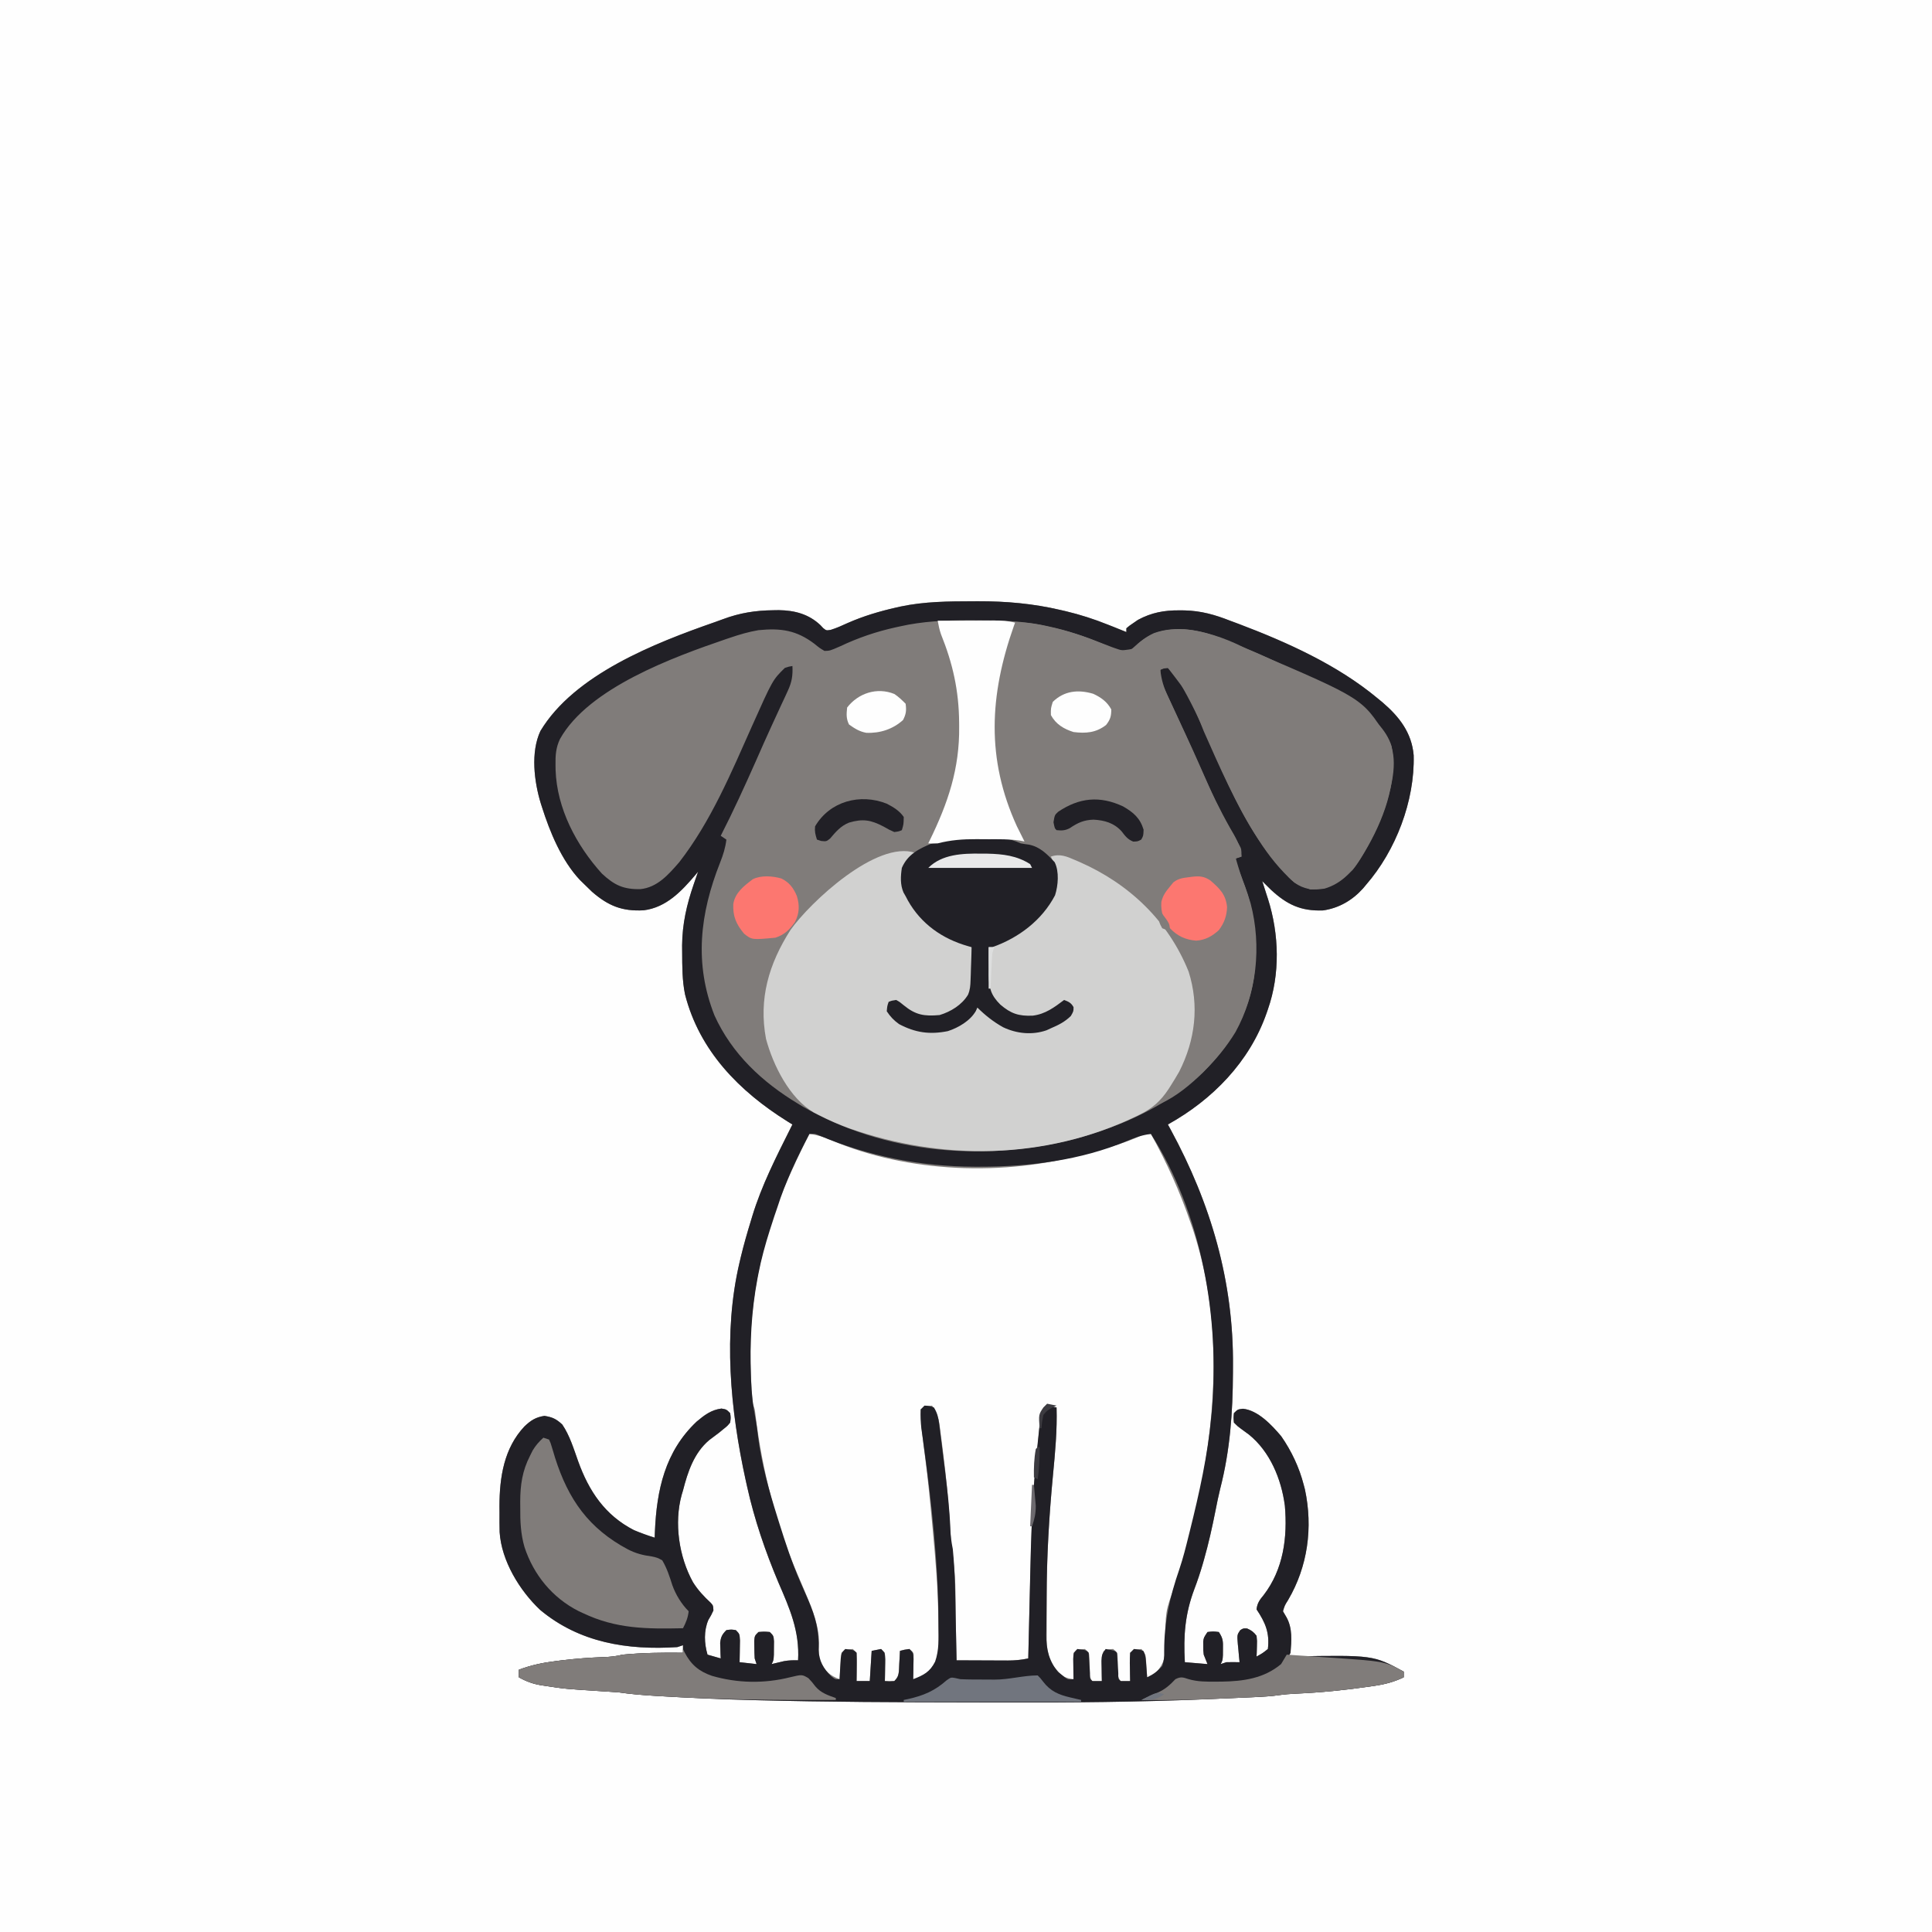
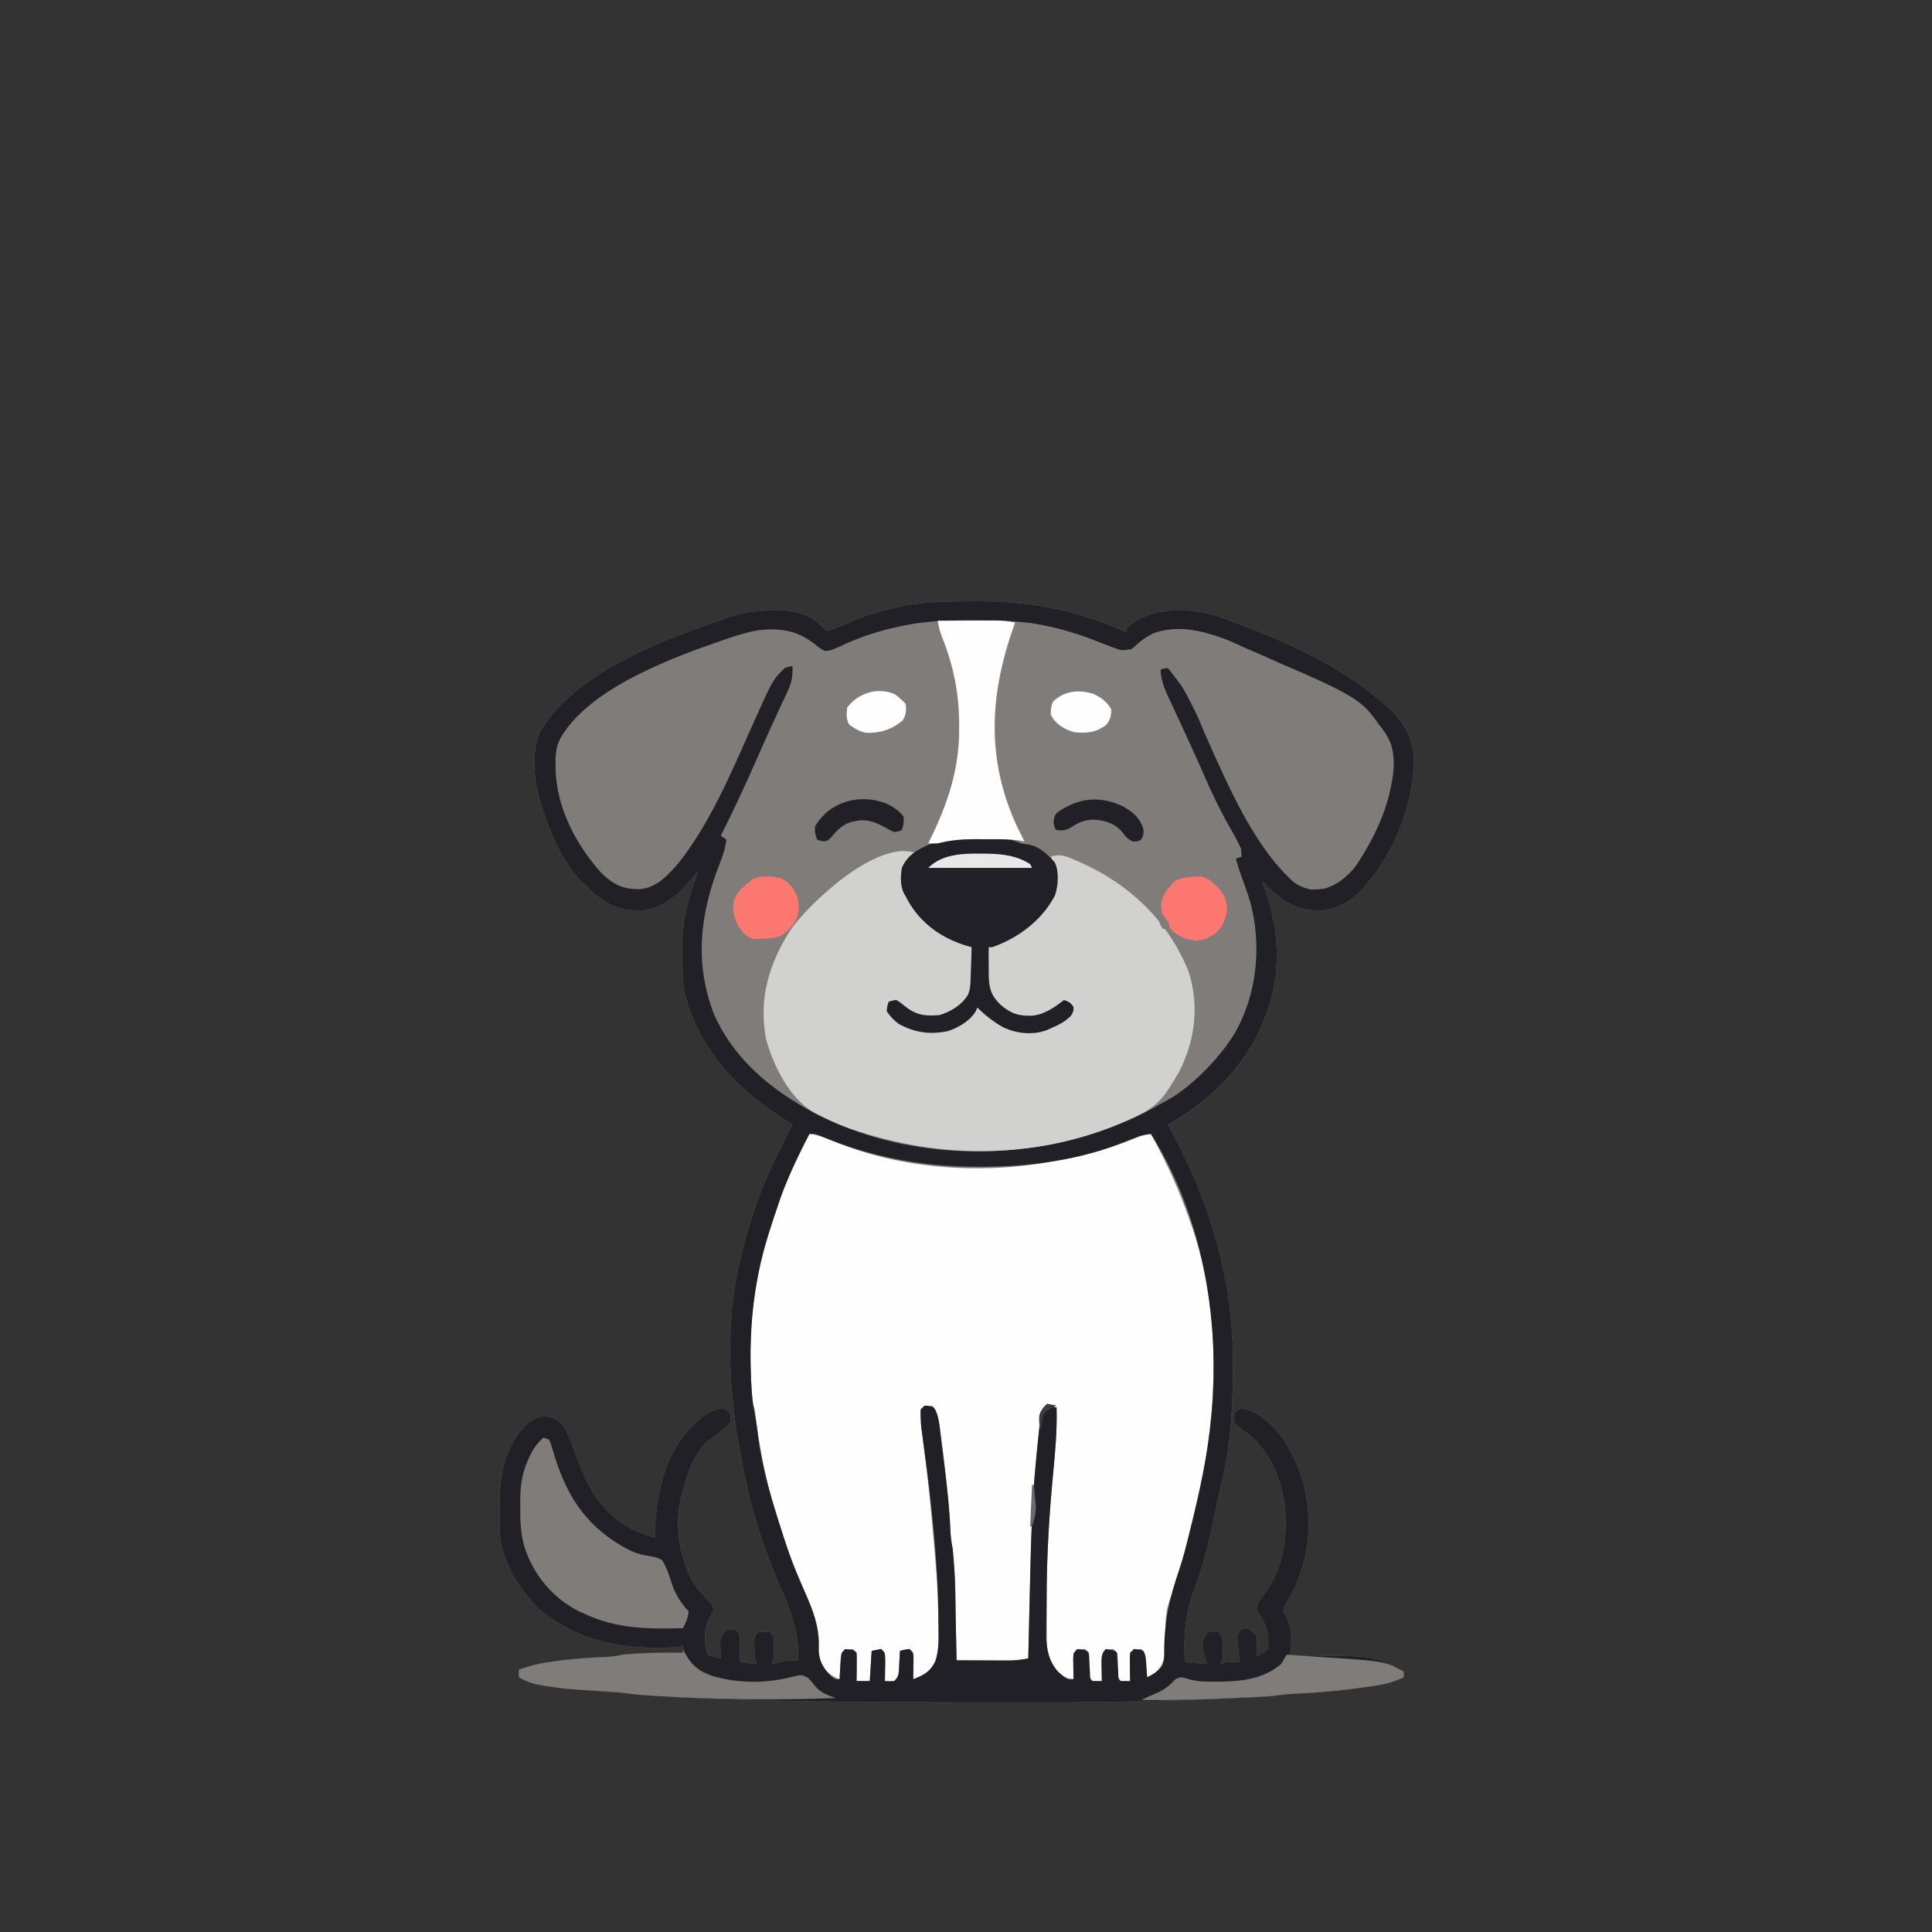
<svg xmlns="http://www.w3.org/2000/svg" version="1.1" width="1024" height="1024">
  <rect width="100%" height="100%" fill="#333333" stroke="none" />
-   <path d="M0 0 C337.92 0 675.84 0 1024 0 C1024 337.92 1024 675.84 1024 1024 C686.08 1024 348.16 1024 0 1024 C0 686.08 0 348.16 0 0 Z " fill="#FEFEFE" transform="translate(0,0)" />
  <path d="M0 0 C0.829 -0.004 1.658 -0.007 2.512 -0.011 C17.41 -0.046 31.765 1.203 46.312 4.625 C47.245 4.841 48.177 5.057 49.138 5.279 C56.722 7.09 63.941 9.414 71.188 12.312 C72.201 12.71 73.214 13.107 74.258 13.516 C76.575 14.432 78.884 15.363 81.188 16.312 C81.188 15.652 81.188 14.993 81.188 14.312 C82.84 12.91 82.84 12.91 85.125 11.375 C86.221 10.619 86.221 10.619 87.34 9.848 C94.465 6.006 101.206 4.753 109.25 4.812 C110.629 4.822 110.629 4.822 112.035 4.832 C120.806 5.064 128.09 7.116 136.188 10.312 C137.705 10.878 139.224 11.441 140.742 12.004 C166.251 21.657 193.095 33.741 214.188 51.312 C215.539 52.42 215.539 52.42 216.918 53.551 C225.844 61.185 232.47 69.699 233.469 81.688 C234.072 105.816 224.045 132.093 208.188 150.312 C207.668 150.938 207.149 151.563 206.613 152.207 C200.94 158.512 193.859 162.633 185.43 163.859 C173.698 164.286 166.352 160.78 157.879 152.961 C156.302 151.424 154.737 149.877 153.188 148.312 C153.525 149.351 153.863 150.39 154.211 151.461 C154.662 152.87 155.112 154.279 155.562 155.688 C155.784 156.367 156.006 157.046 156.234 157.746 C162.201 176.525 162.735 197.624 156.188 216.312 C155.968 216.952 155.748 217.592 155.522 218.251 C146.493 244.105 126.865 264.164 103.188 277.312 C103.672 278.198 104.157 279.084 104.656 279.996 C125.989 319.281 138.101 360.575 137.688 405.5 C137.681 407.228 137.681 407.228 137.674 408.991 C137.577 429.988 136.171 449.955 130.922 470.35 C129.978 474.156 129.211 477.986 128.452 481.833 C126.71 490.644 124.781 499.362 122.312 508 C122.068 508.855 121.824 509.711 121.573 510.592 C120.288 514.958 118.873 519.229 117.25 523.48 C112.267 536.737 111.378 548.194 112.188 562.312 C116.148 562.643 120.108 562.972 124.188 563.312 C123.527 561.663 122.868 560.013 122.188 558.312 C121.922 555.961 121.922 555.961 121.938 553.688 C121.932 552.932 121.927 552.177 121.922 551.398 C122.188 549.312 122.188 549.312 124.188 546.312 C127.188 545.938 127.188 545.938 130.188 546.312 C132.514 549.802 132.43 551.262 132.375 555.375 C132.369 556.438 132.362 557.502 132.355 558.598 C132.188 561.312 132.188 561.312 131.188 563.312 C132.178 562.982 133.168 562.653 134.188 562.312 C136.52 562.273 138.855 562.268 141.188 562.312 C141.081 561.264 140.974 560.216 140.863 559.137 C140.741 557.758 140.62 556.379 140.5 555 C140.427 554.31 140.354 553.619 140.279 552.908 C139.859 547.794 139.859 547.794 141.543 545.324 C143.187 544.312 143.187 544.312 145.188 544.438 C147.535 545.465 148.62 546.277 150.188 548.312 C150.48 551.012 150.48 551.012 150.375 554 C150.348 554.994 150.321 555.988 150.293 557.012 C150.241 558.151 150.241 558.151 150.188 559.312 C153.37 557.558 153.37 557.558 156.188 555.312 C157.211 546.707 154.856 541.316 150.188 534.312 C150.525 531.048 151.867 529.22 153.938 526.75 C164.45 513.087 166.659 496.057 165.188 479.312 C163.318 465.247 157.357 450.71 146.105 441.633 C144.726 440.594 143.332 439.572 141.922 438.574 C140.188 437.312 140.188 437.312 138.188 435.312 C137.938 432.812 137.938 432.812 138.188 430.312 C140.188 428.312 140.188 428.312 142.977 427.973 C150.975 428.819 158.25 436.614 163.27 442.555 C168.688 450.346 172.839 459.125 175.188 468.312 C175.396 469.1 175.605 469.888 175.82 470.699 C180.146 490.92 177.35 511.606 166.895 529.371 C165.102 532.231 165.102 532.231 164.188 535.312 C164.827 536.406 165.466 537.499 166.125 538.625 C169.282 544.448 168.703 550.871 168.188 557.312 C167.858 557.972 167.527 558.633 167.188 559.312 C167.908 559.289 168.629 559.266 169.371 559.242 C212.056 558.525 212.056 558.525 228.188 567.312 C228.188 568.303 228.188 569.293 228.188 570.312 C222.944 572.802 218.168 574.06 212.438 574.875 C211.2 575.059 211.2 575.059 209.938 575.248 C197.086 577.112 184.211 578.404 171.236 578.971 C168.069 579.115 164.978 579.343 161.84 579.804 C158.474 580.273 155.193 580.538 151.8 580.696 C150.56 580.755 149.32 580.814 148.042 580.875 C146.687 580.936 145.331 580.996 143.975 581.055 C143.272 581.087 142.569 581.119 141.845 581.152 C136.389 581.398 130.933 581.63 125.477 581.855 C124.661 581.889 123.845 581.923 123.005 581.958 C87.269 583.436 51.575 583.758 15.813 583.646 C10.067 583.628 4.321 583.617 -1.426 583.61 C-39.371 583.559 -77.315 583.43 -115.25 582.438 C-116.396 582.408 -116.396 582.408 -117.566 582.378 C-133.695 581.959 -149.804 581.265 -165.91 580.305 C-166.616 580.263 -167.322 580.221 -168.05 580.178 C-174.692 579.781 -181.228 579.289 -187.812 578.312 C-189.858 578.146 -191.905 578.003 -193.953 577.883 C-216.162 576.496 -216.162 576.496 -226.688 574.875 C-227.434 574.765 -228.181 574.655 -228.95 574.542 C-233.361 573.808 -236.92 572.503 -240.812 570.312 C-240.812 568.992 -240.812 567.673 -240.812 566.312 C-234.245 563.832 -227.895 562.525 -220.938 561.688 C-219.944 561.562 -218.95 561.436 -217.927 561.307 C-210.546 560.417 -203.181 559.867 -195.752 559.603 C-192.283 559.478 -189.163 559.172 -185.812 558.312 C-175.154 557.299 -164.508 557.184 -153.812 557.312 C-153.812 555.992 -153.812 554.673 -153.812 553.312 C-154.803 553.643 -155.793 553.972 -156.812 554.312 C-183.189 556.02 -208.704 552.004 -229.562 534.562 C-240.41 524.322 -250.049 508.556 -250.998 493.343 C-251.081 489.914 -251.085 486.493 -251.062 483.062 C-251.07 481.911 -251.078 480.76 -251.086 479.574 C-251.052 464.302 -248.707 448.847 -237.812 437.312 C-234.424 434.112 -231.903 432.485 -227.25 431.75 C-222.936 432.456 -221.058 433.349 -217.812 436.312 C-213.814 442.204 -211.756 449.161 -209.375 455.812 C-203.672 471.643 -195.175 484.411 -179.812 492.312 C-176.195 493.827 -172.556 495.147 -168.812 496.312 C-168.775 495.259 -168.738 494.206 -168.699 493.121 C-167.758 470.983 -163.311 450.616 -146.598 434.816 C-142.492 431.357 -138.841 428.575 -133.438 427.875 C-130.812 428.312 -130.812 428.312 -128.812 430.312 C-128.461 432.719 -128.461 432.719 -128.812 435.312 C-130.352 437.156 -130.352 437.156 -132.438 438.812 C-133.171 439.416 -133.904 440.019 -134.66 440.641 C-136.378 441.975 -138.122 443.275 -139.875 444.562 C-147.968 451.355 -151.287 461.426 -153.812 471.312 C-154.038 472.059 -154.264 472.805 -154.496 473.574 C-158.624 488.522 -155.954 506.473 -148.5 519.938 C-145.807 524.207 -142.749 527.453 -139.07 530.867 C-137.812 532.312 -137.812 532.312 -137.688 534.875 C-138.813 537.313 -138.813 537.313 -140.375 539.938 C-142.839 545.724 -142.564 552.294 -140.812 558.312 C-138.502 558.972 -136.192 559.633 -133.812 560.312 C-133.847 559.565 -133.882 558.817 -133.918 558.047 C-133.945 557.062 -133.972 556.077 -134 555.062 C-134.035 554.088 -134.07 553.113 -134.105 552.109 C-133.769 548.901 -133.065 547.587 -130.812 545.312 C-128.25 544.938 -128.25 544.938 -125.812 545.312 C-123.812 547.312 -123.812 547.312 -123.617 550.789 C-123.63 552.172 -123.654 553.555 -123.688 554.938 C-123.697 555.644 -123.706 556.35 -123.715 557.078 C-123.738 558.823 -123.774 560.568 -123.812 562.312 C-120.842 562.643 -117.873 562.972 -114.812 563.312 C-115.143 562.322 -115.472 561.332 -115.812 560.312 C-115.932 558.294 -115.988 556.272 -116 554.25 C-116.014 553.187 -116.028 552.123 -116.043 551.027 C-115.812 548.312 -115.812 548.312 -113.812 546.312 C-110.812 546.062 -110.812 546.062 -107.812 546.312 C-105.812 548.312 -105.812 548.312 -105.582 551.281 C-105.596 552.447 -105.61 553.612 -105.625 554.812 C-105.635 556.56 -105.635 556.56 -105.645 558.344 C-105.812 561.312 -105.812 561.312 -106.812 563.312 C-106.221 563.168 -105.629 563.024 -105.02 562.875 C-104.229 562.689 -103.439 562.504 -102.625 562.312 C-101.848 562.127 -101.07 561.941 -100.27 561.75 C-97.733 561.298 -95.384 561.239 -92.812 561.312 C-91.943 545.84 -97.232 533.911 -103.297 519.915 C-110.169 503.576 -115.986 486.63 -119.812 469.312 C-120.184 467.646 -120.184 467.646 -120.562 465.946 C-128.727 428.688 -132.692 387.851 -123.812 350.312 C-123.593 349.376 -123.373 348.44 -123.147 347.476 C-121.586 341.018 -119.77 334.66 -117.812 328.312 C-117.572 327.511 -117.332 326.71 -117.084 325.885 C-112.12 309.577 -104.421 294.509 -96.812 279.312 C-96.482 278.652 -96.153 277.993 -95.812 277.312 C-96.696 276.767 -97.579 276.222 -98.488 275.66 C-123.981 259.73 -145.128 238.258 -152.732 208.355 C-154.236 201.031 -154.212 193.574 -154.25 186.125 C-154.26 184.866 -154.27 183.607 -154.281 182.31 C-154.175 170.956 -151.82 160.684 -148.125 150 C-147.9 149.343 -147.675 148.686 -147.443 148.01 C-146.906 146.442 -146.36 144.877 -145.812 143.312 C-146.225 143.809 -146.637 144.305 -147.062 144.816 C-154.568 153.646 -162.638 162.291 -174.656 163.793 C-186.121 164.416 -193.443 161.418 -202.062 153.938 C-203.663 152.414 -205.248 150.874 -206.812 149.312 C-207.644 148.498 -207.644 148.498 -208.492 147.668 C-218.19 137.315 -224.327 122.377 -228.562 109.062 C-228.774 108.401 -228.985 107.739 -229.202 107.057 C-232.712 95.565 -234.642 79.953 -229.375 68.75 C-211.396 38.785 -168.573 22.093 -137.175 11.141 C-135.654 10.608 -134.139 10.06 -132.63 9.496 C-123.699 6.16 -115.426 4.854 -105.875 4.75 C-104.454 4.728 -104.454 4.728 -103.004 4.705 C-94.631 4.829 -87.195 6.775 -81 12.625 C-80.499 13.157 -79.997 13.69 -79.48 14.238 C-77.818 15.545 -77.818 15.545 -75.5 15.152 C-72.404 14.185 -69.569 12.927 -66.625 11.562 C-58.259 7.869 -49.723 5.333 -40.812 3.312 C-39.712 3.063 -39.712 3.063 -38.589 2.808 C-25.836 0.1 -12.978 0.028 0 0 Z " fill="#807C7A" transform="translate(515.812,318.688)" />
  <path d="M0 0 C4.244 0.567 7.719 1.587 11.617 3.34 C52.188 20.726 103.664 22.542 146 10.559 C148.18 9.95 150.368 9.378 152.559 8.809 C160.557 6.701 168.167 4.368 175.715 0.918 C178 0 178 0 181 0 C189.44 15.234 196.349 30.527 202 47 C202.626 48.777 202.626 48.777 203.266 50.59 C210.726 73.12 214.205 97.209 214.188 120.875 C214.187 122.035 214.186 123.194 214.185 124.389 C213.895 166.099 204.512 208.494 190.753 247.724 C189.395 251.83 188.866 255.341 188.789 259.684 C188.761 260.776 188.732 261.869 188.703 262.994 C188.651 265.286 188.607 267.577 188.57 269.869 C188.539 270.963 188.508 272.057 188.477 273.184 C188.457 274.179 188.437 275.175 188.417 276.201 C187.664 281.26 184.787 284.702 181 288 C180.34 288 179.68 288 179 288 C178.927 286.753 178.927 286.753 178.852 285.48 C178.739 283.85 178.739 283.85 178.625 282.188 C178.555 281.109 178.486 280.03 178.414 278.918 C178.188 275.814 178.188 275.814 176 273 C172.709 273.379 172.709 273.379 170 275 C169.927 277.53 169.908 280.033 169.938 282.562 C169.944 283.629 169.944 283.629 169.951 284.717 C169.963 286.478 169.981 288.239 170 290 C168.334 290.043 166.666 290.041 165 290 C162.6 287.6 163.534 281.471 163.379 278.223 C163.327 274.914 163.327 274.914 161 273 C158.425 273.165 158.425 273.165 156 274 C154.498 277.003 154.907 279.791 154.938 283.125 C154.947 284.406 154.956 285.688 154.965 287.008 C154.976 287.995 154.988 288.983 155 290 C153.334 290.043 151.666 290.041 150 290 C147.6 287.6 148.534 281.471 148.379 278.223 C148.327 274.914 148.327 274.914 146 273 C142.693 273.29 142.693 273.29 140 275 C139.927 277.353 139.916 279.708 139.938 282.062 C139.947 283.353 139.956 284.643 139.965 285.973 C139.976 286.972 139.988 287.971 140 289 C135.825 288.504 134.022 287.509 131.312 284.312 C130.731 283.649 130.15 282.985 129.551 282.301 C125.451 276.218 125.72 269.987 125.77 262.926 C125.77 261.847 125.77 260.769 125.771 259.658 C125.774 257.372 125.782 255.087 125.794 252.802 C125.812 249.37 125.815 245.938 125.814 242.506 C125.847 220.931 127.283 199.704 129.346 178.239 C130.409 167.123 131.334 156.179 131 145 C129.35 144.67 127.7 144.34 126 144 C122.538 147.601 122.295 151.451 121.867 156.211 C121.785 157.016 121.703 157.82 121.618 158.649 C121.358 161.223 121.117 163.799 120.875 166.375 C120.706 168.069 120.535 169.763 120.363 171.457 C118.803 187.11 117.836 202.706 117.465 218.43 C117.422 220.158 117.378 221.887 117.335 223.616 C117.222 228.117 117.112 232.618 117.004 237.119 C116.893 241.732 116.777 246.344 116.662 250.957 C116.438 259.971 116.218 268.986 116 278 C111.72 278.927 107.659 279.13 103.293 279.098 C102.205 279.096 102.205 279.096 101.095 279.093 C98.792 279.088 96.49 279.075 94.188 279.062 C92.62 279.057 91.053 279.053 89.486 279.049 C85.658 279.038 81.829 279.021 78 279 C77.975 277.746 77.95 276.491 77.924 275.199 C77.829 270.474 77.729 265.75 77.628 261.025 C77.585 258.994 77.543 256.962 77.503 254.93 C77.43 234.858 77.43 234.858 75 215 C74.849 213.243 74.732 211.483 74.641 209.723 C73.851 196.119 72.621 182.635 70.89 169.119 C70.672 167.421 70.459 165.722 70.249 164.022 C69.951 161.618 69.636 159.217 69.316 156.816 C69.229 156.1 69.141 155.383 69.051 154.645 C68.467 150.456 67.44 147.462 65 144 C61.709 144.379 61.709 144.379 59 146 C59.052 154.457 60.205 162.88 61.312 171.25 C62.882 183.181 64.018 195.144 65.125 207.125 C65.211 208.053 65.297 208.98 65.386 209.936 C66.828 225.505 68.208 241.016 68.295 256.661 C68.307 258.104 68.327 259.548 68.357 260.991 C68.688 277.462 68.688 277.462 64 284 C58.697 289 58.697 289 55 289 C55.023 288.013 55.046 287.025 55.07 286.008 C55.088 284.726 55.106 283.445 55.125 282.125 C55.148 280.849 55.171 279.573 55.195 278.258 C55.356 274.914 55.356 274.914 53 273 C50.397 273.32 50.397 273.32 48 274 C47.927 275.481 47.927 275.481 47.852 276.992 C47.777 278.274 47.702 279.555 47.625 280.875 C47.555 282.151 47.486 283.427 47.414 284.742 C47 288 47 288 45 290 C42.375 290.125 42.375 290.125 40 290 C40.023 288.94 40.046 287.881 40.07 286.789 C40.089 285.401 40.107 284.013 40.125 282.625 C40.15 281.577 40.15 281.577 40.176 280.508 C40.193 278.671 40.103 276.834 40 275 C39.34 274.34 38.68 273.68 38 273 C36.35 273.33 34.7 273.66 33 274 C32.505 281.92 32.505 281.92 32 290 C29.69 290 27.38 290 25 290 C25.023 288.94 25.046 287.881 25.07 286.789 C25.089 285.401 25.107 284.013 25.125 282.625 C25.142 281.926 25.159 281.228 25.176 280.508 C25.193 278.671 25.103 276.834 25 275 C24.34 274.34 23.68 273.68 23 273 C19.693 273.29 19.693 273.29 17 275 C16.765 277.35 16.586 279.706 16.438 282.062 C16.354 283.353 16.27 284.643 16.184 285.973 C16.093 287.471 16.093 287.471 16 289 C10.792 287.115 8.405 284.762 5.875 279.789 C4.985 276.952 4.995 274.732 5.131 271.789 C5.409 261.477 1.956 252.816 -2 243.5 C-2.439 242.466 -2.439 242.466 -2.886 241.411 C-4.074 238.618 -5.265 235.827 -6.461 233.038 C-17.886 206.25 -25.072 177.888 -28.57 149.012 C-28.914 145.959 -28.914 145.959 -30 143 C-30.609 138.019 -30.8 133.011 -31 128 C-31.041 127.033 -31.082 126.066 -31.124 125.07 C-32.051 99.496 -28.8 74.405 -21 50 C-20.477 48.167 -19.956 46.334 -19.438 44.5 C-17.916 39.54 -16.025 34.774 -14 30 C-13.752 29.414 -13.505 28.829 -13.25 28.226 C-9.175 18.633 -4.765 9.27 0 0 Z " fill="#FEFEFE" transform="translate(429,601)" />
  <path d="M0 0 C0.829 -0.004 1.658 -0.007 2.512 -0.011 C17.41 -0.046 31.765 1.203 46.312 4.625 C47.245 4.841 48.177 5.057 49.138 5.279 C56.722 7.09 63.941 9.414 71.188 12.312 C72.201 12.71 73.214 13.107 74.258 13.516 C76.575 14.432 78.884 15.363 81.188 16.312 C81.188 15.652 81.188 14.993 81.188 14.312 C82.84 12.91 82.84 12.91 85.125 11.375 C86.221 10.619 86.221 10.619 87.34 9.848 C94.465 6.006 101.206 4.753 109.25 4.812 C110.629 4.822 110.629 4.822 112.035 4.832 C120.806 5.064 128.09 7.116 136.188 10.312 C137.705 10.878 139.224 11.441 140.742 12.004 C166.251 21.657 193.095 33.741 214.188 51.312 C215.539 52.42 215.539 52.42 216.918 53.551 C225.844 61.185 232.47 69.699 233.469 81.688 C234.072 105.816 224.045 132.093 208.188 150.312 C207.668 150.938 207.149 151.563 206.613 152.207 C200.94 158.512 193.859 162.633 185.43 163.859 C173.698 164.286 166.352 160.78 157.879 152.961 C156.302 151.424 154.737 149.877 153.188 148.312 C153.525 149.351 153.863 150.39 154.211 151.461 C154.662 152.87 155.112 154.279 155.562 155.688 C155.784 156.367 156.006 157.046 156.234 157.746 C162.201 176.525 162.735 197.624 156.188 216.312 C155.968 216.952 155.748 217.592 155.522 218.251 C146.493 244.105 126.865 264.164 103.188 277.312 C103.672 278.198 104.157 279.084 104.656 279.996 C125.989 319.281 138.101 360.575 137.688 405.5 C137.681 407.228 137.681 407.228 137.674 408.991 C137.577 429.988 136.171 449.955 130.922 470.35 C129.978 474.156 129.211 477.986 128.452 481.833 C126.71 490.644 124.781 499.362 122.312 508 C122.068 508.855 121.824 509.711 121.573 510.592 C120.288 514.958 118.873 519.229 117.25 523.48 C112.267 536.737 111.378 548.194 112.188 562.312 C116.148 562.643 120.108 562.972 124.188 563.312 C123.527 561.663 122.868 560.013 122.188 558.312 C121.922 555.961 121.922 555.961 121.938 553.688 C121.932 552.932 121.927 552.177 121.922 551.398 C122.188 549.312 122.188 549.312 124.188 546.312 C127.188 545.938 127.188 545.938 130.188 546.312 C132.514 549.802 132.43 551.262 132.375 555.375 C132.369 556.438 132.362 557.502 132.355 558.598 C132.188 561.312 132.188 561.312 131.188 563.312 C132.178 562.982 133.168 562.653 134.188 562.312 C136.52 562.273 138.855 562.268 141.188 562.312 C141.081 561.264 140.974 560.216 140.863 559.137 C140.741 557.758 140.62 556.379 140.5 555 C140.427 554.31 140.354 553.619 140.279 552.908 C139.859 547.794 139.859 547.794 141.543 545.324 C143.187 544.312 143.187 544.312 145.188 544.438 C147.535 545.465 148.62 546.277 150.188 548.312 C150.48 551.012 150.48 551.012 150.375 554 C150.348 554.994 150.321 555.988 150.293 557.012 C150.241 558.151 150.241 558.151 150.188 559.312 C153.37 557.558 153.37 557.558 156.188 555.312 C157.211 546.707 154.856 541.316 150.188 534.312 C150.525 531.048 151.867 529.22 153.938 526.75 C164.45 513.087 166.659 496.057 165.188 479.312 C163.318 465.247 157.357 450.71 146.105 441.633 C144.726 440.594 143.332 439.572 141.922 438.574 C140.188 437.312 140.188 437.312 138.188 435.312 C137.938 432.812 137.938 432.812 138.188 430.312 C140.188 428.312 140.188 428.312 142.977 427.973 C150.975 428.819 158.25 436.614 163.27 442.555 C168.688 450.346 172.839 459.125 175.188 468.312 C175.396 469.1 175.605 469.888 175.82 470.699 C180.146 490.92 177.35 511.606 166.895 529.371 C165.102 532.231 165.102 532.231 164.188 535.312 C164.827 536.406 165.466 537.499 166.125 538.625 C169.282 544.448 168.703 550.871 168.188 557.312 C167.858 557.972 167.527 558.633 167.188 559.312 C167.908 559.289 168.629 559.266 169.371 559.242 C212.056 558.525 212.056 558.525 228.188 567.312 C228.188 568.303 228.188 569.293 228.188 570.312 C222.944 572.802 218.168 574.06 212.438 574.875 C211.2 575.059 211.2 575.059 209.938 575.248 C197.086 577.112 184.211 578.404 171.236 578.971 C168.069 579.115 164.978 579.343 161.84 579.804 C158.474 580.273 155.193 580.538 151.8 580.696 C150.56 580.755 149.32 580.814 148.042 580.875 C146.687 580.936 145.331 580.996 143.975 581.055 C143.272 581.087 142.569 581.119 141.845 581.152 C136.389 581.398 130.933 581.63 125.477 581.855 C124.661 581.889 123.845 581.923 123.005 581.958 C87.269 583.436 51.575 583.758 15.813 583.646 C10.067 583.628 4.321 583.617 -1.426 583.61 C-39.371 583.559 -77.315 583.43 -115.25 582.438 C-116.396 582.408 -116.396 582.408 -117.566 582.378 C-133.695 581.959 -149.804 581.265 -165.91 580.305 C-166.616 580.263 -167.322 580.221 -168.05 580.178 C-174.692 579.781 -181.228 579.289 -187.812 578.312 C-189.858 578.146 -191.905 578.003 -193.953 577.883 C-216.162 576.496 -216.162 576.496 -226.688 574.875 C-227.434 574.765 -228.181 574.655 -228.95 574.542 C-233.361 573.808 -236.92 572.503 -240.812 570.312 C-240.812 568.992 -240.812 567.673 -240.812 566.312 C-234.245 563.832 -227.895 562.525 -220.938 561.688 C-219.944 561.562 -218.95 561.436 -217.927 561.307 C-210.546 560.417 -203.181 559.867 -195.752 559.603 C-192.283 559.478 -189.163 559.172 -185.812 558.312 C-175.154 557.299 -164.508 557.184 -153.812 557.312 C-153.812 555.992 -153.812 554.673 -153.812 553.312 C-154.803 553.643 -155.793 553.972 -156.812 554.312 C-183.189 556.02 -208.704 552.004 -229.562 534.562 C-240.41 524.322 -250.049 508.556 -250.998 493.343 C-251.081 489.914 -251.085 486.493 -251.062 483.062 C-251.07 481.911 -251.078 480.76 -251.086 479.574 C-251.052 464.302 -248.707 448.847 -237.812 437.312 C-234.424 434.112 -231.903 432.485 -227.25 431.75 C-222.936 432.456 -221.058 433.349 -217.812 436.312 C-213.814 442.204 -211.756 449.161 -209.375 455.812 C-203.672 471.643 -195.175 484.411 -179.812 492.312 C-176.195 493.827 -172.556 495.147 -168.812 496.312 C-168.775 495.259 -168.738 494.206 -168.699 493.121 C-167.758 470.983 -163.311 450.616 -146.598 434.816 C-142.492 431.357 -138.841 428.575 -133.438 427.875 C-130.812 428.312 -130.812 428.312 -128.812 430.312 C-128.461 432.719 -128.461 432.719 -128.812 435.312 C-130.352 437.156 -130.352 437.156 -132.438 438.812 C-133.171 439.416 -133.904 440.019 -134.66 440.641 C-136.378 441.975 -138.122 443.275 -139.875 444.562 C-147.968 451.355 -151.287 461.426 -153.812 471.312 C-154.038 472.059 -154.264 472.805 -154.496 473.574 C-158.624 488.522 -155.954 506.473 -148.5 519.938 C-145.807 524.207 -142.749 527.453 -139.07 530.867 C-137.812 532.312 -137.812 532.312 -137.688 534.875 C-138.813 537.313 -138.813 537.313 -140.375 539.938 C-142.839 545.724 -142.564 552.294 -140.812 558.312 C-138.502 558.972 -136.192 559.633 -133.812 560.312 C-133.847 559.565 -133.882 558.817 -133.918 558.047 C-133.945 557.062 -133.972 556.077 -134 555.062 C-134.035 554.088 -134.07 553.113 -134.105 552.109 C-133.769 548.901 -133.065 547.587 -130.812 545.312 C-128.25 544.938 -128.25 544.938 -125.812 545.312 C-123.812 547.312 -123.812 547.312 -123.617 550.789 C-123.63 552.172 -123.654 553.555 -123.688 554.938 C-123.697 555.644 -123.706 556.35 -123.715 557.078 C-123.738 558.823 -123.774 560.568 -123.812 562.312 C-120.842 562.643 -117.873 562.972 -114.812 563.312 C-115.143 562.322 -115.472 561.332 -115.812 560.312 C-115.932 558.294 -115.988 556.272 -116 554.25 C-116.014 553.187 -116.028 552.123 -116.043 551.027 C-115.812 548.312 -115.812 548.312 -113.812 546.312 C-110.812 546.062 -110.812 546.062 -107.812 546.312 C-105.812 548.312 -105.812 548.312 -105.582 551.281 C-105.596 552.447 -105.61 553.612 -105.625 554.812 C-105.635 556.56 -105.635 556.56 -105.645 558.344 C-105.812 561.312 -105.812 561.312 -106.812 563.312 C-106.221 563.168 -105.629 563.024 -105.02 562.875 C-104.229 562.689 -103.439 562.504 -102.625 562.312 C-101.848 562.127 -101.07 561.941 -100.27 561.75 C-97.733 561.298 -95.384 561.239 -92.812 561.312 C-91.943 545.84 -97.232 533.911 -103.297 519.915 C-110.169 503.576 -115.986 486.63 -119.812 469.312 C-120.184 467.646 -120.184 467.646 -120.562 465.946 C-128.727 428.688 -132.692 387.851 -123.812 350.312 C-123.593 349.376 -123.373 348.44 -123.147 347.476 C-121.586 341.018 -119.77 334.66 -117.812 328.312 C-117.572 327.511 -117.332 326.71 -117.084 325.885 C-112.12 309.577 -104.421 294.509 -96.812 279.312 C-96.482 278.652 -96.153 277.993 -95.812 277.312 C-96.696 276.767 -97.579 276.222 -98.488 275.66 C-123.981 259.73 -145.128 238.258 -152.732 208.355 C-154.236 201.031 -154.212 193.574 -154.25 186.125 C-154.26 184.866 -154.27 183.607 -154.281 182.31 C-154.175 170.956 -151.82 160.684 -148.125 150 C-147.9 149.343 -147.675 148.686 -147.443 148.01 C-146.906 146.442 -146.36 144.877 -145.812 143.312 C-146.225 143.809 -146.637 144.305 -147.062 144.816 C-154.568 153.646 -162.638 162.291 -174.656 163.793 C-186.121 164.416 -193.443 161.418 -202.062 153.938 C-203.663 152.414 -205.248 150.874 -206.812 149.312 C-207.644 148.498 -207.644 148.498 -208.492 147.668 C-218.19 137.315 -224.327 122.377 -228.562 109.062 C-228.774 108.401 -228.985 107.739 -229.202 107.057 C-232.712 95.565 -234.642 79.953 -229.375 68.75 C-211.396 38.785 -168.573 22.093 -137.175 11.141 C-135.654 10.608 -134.139 10.06 -132.63 9.496 C-123.699 6.16 -115.426 4.854 -105.875 4.75 C-104.454 4.728 -104.454 4.728 -103.004 4.705 C-94.631 4.829 -87.195 6.775 -81 12.625 C-80.499 13.157 -79.997 13.69 -79.48 14.238 C-77.818 15.545 -77.818 15.545 -75.5 15.152 C-72.404 14.185 -69.569 12.927 -66.625 11.562 C-58.259 7.869 -49.723 5.333 -40.812 3.312 C-39.712 3.063 -39.712 3.063 -38.589 2.808 C-25.836 0.1 -12.978 0.028 0 0 Z M-38.812 13.312 C-39.603 13.484 -40.394 13.656 -41.208 13.833 C-51.504 16.12 -60.962 19.354 -70.492 23.859 C-75.925 26.237 -75.925 26.237 -78.812 26.312 C-81.426 24.766 -81.426 24.766 -84.125 22.562 C-93.697 15.301 -101.961 14.146 -113.812 15.312 C-118.972 16.195 -123.867 17.626 -128.812 19.312 C-129.55 19.56 -130.287 19.807 -131.046 20.062 C-158.734 29.53 -203.84 45.905 -218.992 72.965 C-221.19 77.568 -221.467 81.704 -221.375 86.75 C-221.363 87.622 -221.352 88.494 -221.34 89.392 C-220.658 109.841 -210.359 129.322 -196.812 144.312 C-190.193 150.475 -185.42 152.746 -176.391 152.574 C-167.385 151.66 -161.467 144.822 -155.812 138.312 C-139.048 116.778 -128.146 90.656 -117.115 65.897 C-106.263 41.628 -106.263 41.628 -99.812 35.312 C-97.633 34.602 -97.633 34.602 -95.812 34.312 C-95.566 39.386 -96.096 42.794 -98.234 47.391 C-99.022 49.112 -99.022 49.112 -99.825 50.868 C-100.404 52.1 -100.983 53.331 -101.562 54.562 C-102.155 55.848 -102.747 57.134 -103.337 58.421 C-104.554 61.074 -105.777 63.725 -107.003 66.375 C-109.785 72.405 -112.447 78.486 -115.125 84.562 C-121.06 97.956 -127.145 111.265 -133.812 124.312 C-132.327 125.303 -132.327 125.303 -130.812 126.312 C-131.339 130.692 -132.524 134.412 -134.136 138.476 C-144.87 165.564 -147.975 191.996 -137.125 219.5 C-127.861 239.96 -111.733 254.92 -92.812 266.312 C-91.929 266.847 -91.046 267.382 -90.137 267.934 C-46.575 292.933 6.285 297.234 54.384 284.85 C87.827 275.732 120.444 258.768 139 228.375 C150.298 207.965 152.992 182.772 147.042 160.144 C145.188 153.776 142.819 147.565 140.359 141.41 C139.188 138.312 139.188 138.312 139.188 136.312 C140.673 135.817 140.673 135.817 142.188 135.312 C141.741 129.309 139.013 125.084 136.062 120 C130.729 110.527 126.073 100.846 121.625 90.938 C121.151 89.881 121.151 89.881 120.667 88.804 C119.404 85.988 118.144 83.172 116.888 80.354 C113.974 73.818 110.994 67.313 108 60.812 C106.766 58.13 105.533 55.447 104.306 52.761 C103.545 51.096 102.78 49.433 102.01 47.772 C101.645 46.972 101.279 46.172 100.902 45.348 C100.577 44.643 100.252 43.938 99.918 43.211 C99.006 40.84 98.863 38.826 99.188 36.312 C100.938 35.562 100.938 35.562 103.188 35.312 C107.356 38.628 109.619 43.155 112.125 47.75 C112.835 49.045 112.835 49.045 113.559 50.366 C119.233 60.951 123.963 71.973 128.809 82.952 C137.601 102.841 146.731 122.819 161.188 139.312 C161.94 140.208 162.693 141.104 163.469 142.027 C169.775 149.362 169.775 149.362 178.68 152.746 C188.253 152.762 194.471 148.902 201.188 142.312 C203.068 139.992 204.645 137.554 206.188 135 C206.61 134.308 207.033 133.617 207.469 132.905 C217.262 116.413 225.031 96.289 221.785 76.91 C216.411 59.17 190.937 48.015 175.938 39.918 C163.285 33.185 150.62 27.072 137.184 22.078 C135.258 21.339 133.372 20.541 131.484 19.711 C120.5 15.052 107.309 12.733 95.812 16.875 C91.414 18.891 87.927 21.746 84.391 25.02 C82.188 26.312 82.188 26.312 79.605 26.277 C75.72 25.18 72.042 23.774 68.294 22.277 C58.978 18.56 49.752 15.419 39.938 13.312 C39.035 13.118 38.133 12.923 37.203 12.722 C24.795 10.227 12.295 10.072 -0.312 10.062 C-1.109 10.062 -1.905 10.061 -2.726 10.06 C-14.987 10.077 -26.812 10.598 -38.812 13.312 Z M-86.812 282.312 C-93.473 295.057 -99.448 307.603 -103.812 321.312 C-104.352 322.896 -104.894 324.48 -105.438 326.062 C-105.9 327.478 -106.358 328.895 -106.812 330.312 C-107.288 331.782 -107.288 331.782 -107.773 333.281 C-110.182 340.886 -112.302 348.478 -113.812 356.312 C-114.068 357.629 -114.068 357.629 -114.33 358.972 C-117.571 376.18 -118.415 392.83 -117.812 410.312 C-117.785 411.14 -117.757 411.967 -117.729 412.819 C-117.461 419.821 -116.727 426.596 -115.34 433.461 C-114.727 436.775 -114.336 440.091 -113.938 443.438 C-112.071 457.73 -108.125 471.586 -103.812 485.312 C-103.512 486.274 -103.212 487.235 -102.903 488.226 C-99.532 498.932 -96.101 509.573 -91.598 519.863 C-91.325 520.487 -91.053 521.111 -90.772 521.753 C-90.224 523.006 -89.675 524.259 -89.127 525.512 C-88.724 526.434 -88.724 526.434 -88.312 527.375 C-88.045 527.986 -87.778 528.598 -87.503 529.228 C-83.603 538.253 -81.538 545.79 -82 555.613 C-81.702 561.494 -79.423 565.779 -75.188 569.812 C-72.999 571.49 -72.999 571.49 -70.812 571.312 C-70.764 570.325 -70.715 569.338 -70.664 568.32 C-70.589 567.039 -70.515 565.758 -70.438 564.438 C-70.368 563.161 -70.298 561.885 -70.227 560.57 C-69.812 557.312 -69.812 557.312 -67.812 555.312 C-63.257 555.868 -63.257 555.868 -61.812 557.312 C-61.739 559.843 -61.72 562.346 -61.75 564.875 C-61.755 565.586 -61.759 566.297 -61.764 567.029 C-61.775 568.79 -61.793 570.551 -61.812 572.312 C-59.502 572.312 -57.192 572.312 -54.812 572.312 C-54.317 564.393 -54.317 564.393 -53.812 556.312 C-52.163 555.983 -50.512 555.652 -48.812 555.312 C-46.812 557.312 -46.812 557.312 -46.617 560.789 C-46.63 562.172 -46.654 563.555 -46.688 564.938 C-46.697 565.644 -46.706 566.35 -46.715 567.078 C-46.738 568.823 -46.774 570.568 -46.812 572.312 C-44.396 572.479 -44.396 572.479 -41.812 572.312 C-38.955 569.455 -39.405 567.166 -39.188 563.188 C-39.113 561.906 -39.038 560.625 -38.961 559.305 C-38.887 557.824 -38.887 557.824 -38.812 556.312 C-36.438 555.688 -36.438 555.688 -33.812 555.312 C-31.812 557.312 -31.812 557.312 -31.617 560.57 C-31.64 561.846 -31.664 563.123 -31.688 564.438 C-31.706 565.719 -31.724 567 -31.742 568.32 C-31.765 569.308 -31.789 570.295 -31.812 571.312 C-26.365 569.217 -22.873 567.454 -20.191 562.039 C-18.055 555.958 -18.318 549.682 -18.375 543.312 C-18.377 542.62 -18.379 541.927 -18.381 541.214 C-18.53 509.374 -22.131 477.201 -26.441 445.68 C-26.584 444.634 -26.584 444.634 -26.73 443.567 C-26.971 441.831 -27.225 440.097 -27.48 438.363 C-27.85 434.966 -27.998 431.727 -27.812 428.312 C-27.153 427.653 -26.493 426.993 -25.812 426.312 C-23.312 426.438 -23.312 426.438 -20.812 427.312 C-19.06 430.108 -18.458 432.64 -18.051 435.887 C-17.875 437.241 -17.875 437.241 -17.697 438.622 C-17.579 439.595 -17.461 440.568 -17.34 441.57 C-17.148 443.096 -17.148 443.096 -16.952 444.652 C-16.682 446.812 -16.416 448.973 -16.153 451.133 C-15.757 454.378 -15.347 457.621 -14.936 460.863 C-13.652 471.146 -12.51 481.38 -12.106 491.739 C-11.961 495.376 -11.563 498.757 -10.812 502.312 C-9.552 514.908 -9.502 527.605 -9.25 540.25 C-9.207 542.301 -9.163 544.353 -9.119 546.404 C-9.013 551.374 -8.912 556.343 -8.812 561.312 C-4.204 561.337 0.404 561.355 5.012 561.367 C6.578 561.372 8.145 561.379 9.711 561.388 C11.968 561.4 14.224 561.406 16.48 561.41 C17.176 561.415 17.873 561.42 18.59 561.426 C22.268 561.426 25.601 561.09 29.188 560.312 C29.208 559.393 29.229 558.474 29.25 557.526 C29.448 548.734 29.654 539.942 29.866 531.15 C29.975 526.633 30.082 522.116 30.182 517.599 C30.64 497.11 31.254 476.726 33.188 456.312 C33.319 454.859 33.45 453.406 33.581 451.953 C33.897 448.61 34.25 445.274 34.625 441.938 C34.734 440.848 34.843 439.759 34.955 438.637 C35.072 437.594 35.188 436.551 35.309 435.477 C35.406 434.574 35.503 433.671 35.603 432.741 C36.266 429.987 37.353 428.441 39.188 426.312 C40.837 426.643 42.487 426.972 44.188 427.312 C44.551 439.476 43.412 451.407 42.25 463.5 C40.199 485.049 38.969 506.387 38.892 528.041 C38.881 530.323 38.86 532.606 38.831 534.888 C38.788 538.24 38.772 541.592 38.762 544.945 C38.744 545.955 38.727 546.964 38.709 548.004 C38.731 555.454 40.168 561.67 45.004 567.504 C45.868 568.183 45.868 568.183 46.75 568.875 C47.329 569.351 47.908 569.826 48.504 570.316 C50.292 571.567 50.292 571.567 53.188 571.312 C53.164 570.325 53.141 569.338 53.117 568.32 C53.099 567.039 53.081 565.758 53.062 564.438 C53.039 563.161 53.016 561.885 52.992 560.57 C53.188 557.312 53.188 557.312 55.188 555.312 C59.743 555.868 59.743 555.868 61.188 557.312 C61.513 560.934 61.701 564.557 61.906 568.188 C61.839 571.177 61.839 571.177 63.188 572.312 C64.854 572.353 66.521 572.355 68.188 572.312 C68.164 571.337 68.141 570.361 68.117 569.355 C68.099 568.083 68.081 566.811 68.062 565.5 C68.039 564.235 68.016 562.971 67.992 561.668 C68.188 558.312 68.188 558.312 70.188 555.312 C75.062 556.188 75.062 556.188 76.188 557.312 C76.513 560.934 76.701 564.557 76.906 568.188 C76.839 571.177 76.839 571.177 78.188 572.312 C79.854 572.353 81.521 572.355 83.188 572.312 C83.164 571.253 83.141 570.193 83.117 569.102 C83.098 567.714 83.08 566.326 83.062 564.938 C83.046 564.239 83.029 563.54 83.012 562.82 C82.994 560.984 83.084 559.146 83.188 557.312 C83.847 556.652 84.507 555.993 85.188 555.312 C87.75 555.562 87.75 555.562 90.188 556.312 C91.538 559.014 91.526 561.431 91.75 564.438 C91.834 565.533 91.918 566.629 92.004 567.758 C92.064 568.601 92.125 569.444 92.188 570.312 C95.519 568.741 97.737 567.101 100.188 564.312 C101.175 561.35 101.273 559.545 101.223 556.465 C101.229 540.837 104.173 527.783 109.255 513.062 C111.231 507.235 112.712 501.283 114.188 495.312 C114.523 493.97 114.523 493.97 114.866 492.601 C119.836 472.673 124.258 452.784 126.188 432.312 C126.3 431.178 126.412 430.044 126.527 428.875 C130.631 379.405 121.198 324.758 94.188 282.312 C89.549 282.902 85.78 284.203 81.5 286.062 C56.934 296.305 29.678 299.749 3.25 299.688 C2.405 299.687 1.559 299.687 0.688 299.687 C-27.718 299.616 -55.371 294.195 -81.602 283.137 C-83.888 282.138 -83.888 282.138 -86.812 282.312 Z " fill="#212026" transform="translate(515.812,318.688)" />
  <path d="M0 0 C6.587 -0.365 12.598 0.966 19 2.438 C20.135 2.695 21.269 2.953 22.438 3.219 C31.525 5.4 40.059 8.446 48.613 12.191 C55.117 15.058 55.117 15.058 62 14 C63.804 12.783 63.804 12.783 65.25 11.188 C72.488 4.658 80.275 3.275 89.859 3.547 C100.281 4.441 110.734 7.991 120.078 12.578 C122.325 13.672 124.564 14.69 126.859 15.672 C184.095 40.213 184.095 40.213 196.438 59.688 C197.147 60.776 197.147 60.776 197.871 61.887 C203.371 72.182 199.81 85.666 196.695 96.146 C194.009 104.585 190.389 112.326 186 120 C185.411 121.051 184.822 122.101 184.215 123.184 C179.335 131.376 173.427 138.237 164 141 C157.896 141.892 153.14 141.433 148.066 137.805 C140.54 131.231 134.345 123.407 129 115 C128.65 114.453 128.301 113.905 127.94 113.341 C116.819 95.731 108.434 76.579 100.021 57.571 C92.811 39.281 92.811 39.281 81 24 C78.781 24.136 78.781 24.136 77 25 C77.526 30.269 78.859 34.529 81.141 39.32 C81.459 40.009 81.778 40.697 82.106 41.406 C83.145 43.65 84.198 45.887 85.25 48.125 C86.348 50.485 87.444 52.847 88.539 55.209 C89.28 56.808 90.023 58.407 90.767 60.005 C93.093 65.011 95.372 70.036 97.602 75.086 C97.879 75.714 98.156 76.342 98.442 76.99 C98.714 77.607 98.987 78.223 99.267 78.859 C108.012 98.823 108.012 98.823 118.773 117.75 C120 120 120 120 120 124 C119.01 124.33 118.02 124.66 117 125 C118.479 130.167 120.063 135.235 122 140.25 C126.039 151.496 127.287 161.659 127.375 173.562 C127.389 174.686 127.403 175.809 127.417 176.967 C127.282 201.384 116.421 221.532 99.526 238.518 C92.961 244.896 85.411 251.214 77 255 C76.34 254.67 75.68 254.34 75 254 C75.413 253.536 75.825 253.072 76.25 252.594 C89.355 236.914 95.047 218.256 94 198 C92.237 183.089 84.354 169.478 75 158 C73.987 156.741 73.987 156.741 72.953 155.457 C60.57 140.882 42.389 129.35 24 124 C22.68 124 21.36 124 20 124 C20.321 124.696 20.642 125.392 20.973 126.109 C23.032 131.903 23.085 138.634 21.195 144.496 C14.34 157.757 1.9 167.082 -12 172 C-12.66 172 -13.32 172 -14 172 C-14.036 175.835 -13.993 179.665 -13.938 183.5 C-13.954 185.116 -13.954 185.116 -13.971 186.766 C-13.823 193.699 -12.779 197.505 -7.816 202.445 C-2.218 207.238 1.871 208.627 9.359 208.32 C16.022 207.512 20.8 203.927 26 200 C28.43 200.941 29.721 201.494 31 203.812 C31 206 31 206 29.562 208.5 C26.362 211.622 23.078 213.261 19 215 C18.227 215.357 17.453 215.714 16.656 216.082 C9.034 218.716 0.813 217.863 -6.375 214.438 C-11.487 211.566 -15.848 208.127 -20 204 C-20.255 204.597 -20.51 205.194 -20.773 205.809 C-23.686 211.013 -30.024 214.71 -35.617 216.52 C-45.2 218.452 -52.883 217.357 -61.477 212.801 C-64.271 210.806 -66.095 208.852 -68 206 C-67.75 203.188 -67.75 203.188 -67 201 C-65.25 200.324 -65.25 200.324 -63 200 C-61 201.145 -61 201.145 -59 202.812 C-52.706 207.988 -48.109 208.727 -40 208 C-34.092 206.228 -28.209 202.646 -24.933 197.239 C-23.824 194.577 -23.682 192.458 -23.586 189.578 C-23.547 188.553 -23.509 187.529 -23.469 186.473 C-23.422 184.877 -23.422 184.877 -23.375 183.25 C-23.336 182.171 -23.298 181.092 -23.258 179.98 C-23.164 177.32 -23.078 174.661 -23 172 C-23.657 171.821 -24.313 171.642 -24.99 171.458 C-38.539 167.611 -49.816 159.674 -56.773 147.332 C-57.178 146.562 -57.583 145.793 -58 145 C-58.374 144.349 -58.748 143.698 -59.133 143.027 C-60.928 138.832 -60.677 134.443 -60 130 C-56.927 122.813 -50.929 119.833 -44 117 C-43.218 116.647 -42.435 116.294 -41.629 115.93 C-36.139 113.988 -30.485 113.872 -24.711 113.867 C-24.045 113.866 -23.378 113.865 -22.692 113.864 C-21.295 113.864 -19.899 113.865 -18.502 113.87 C-16.374 113.875 -14.246 113.87 -12.117 113.863 C-10.753 113.864 -9.388 113.865 -8.023 113.867 C-6.795 113.868 -5.567 113.869 -4.302 113.871 C-1.402 113.984 1.185 114.328 4 115 C3.564 114.187 3.129 113.373 2.68 112.535 C-12.422 83.476 -17.192 50.913 -7.57 19.18 C-5.464 12.542 -3.266 6.172 0 0 Z " fill="#807C7A" transform="translate(538,330)" />
  <path d="M0 0 C-0.433 0.45 -0.866 0.9 -1.312 1.363 C-5.45 6.142 -6.951 9.779 -6.59 16.125 C-4.145 28.042 4.771 36.417 14.484 42.875 C19.367 45.945 24.608 48.006 30 50 C30.117 53.708 30.187 57.416 30.25 61.125 C30.284 62.172 30.317 63.218 30.352 64.297 C30.444 71.635 29.397 75.371 24.289 80.828 C18.229 86.006 12.874 87.57 4.895 87.461 C-0.921 86.535 -5.884 83.116 -10 79 C-12.108 79.319 -12.108 79.319 -14 80 C-14.208 82.797 -14.208 82.797 -13 86 C-5.524 92.566 1.643 94.476 11.422 94.312 C19.723 93.588 26.328 90.071 32 84 C32.33 83.34 32.66 82.68 33 82 C35.856 83.301 37.922 84.716 40.188 86.875 C47.419 93.1 54.032 94.679 63.555 94.391 C70.424 93.612 77.184 91.127 82 86 C82.879 83.365 82.879 83.365 83 81 C81.68 80.34 80.36 79.68 79 79 C78.325 79.494 77.649 79.987 76.953 80.496 C76.061 81.137 75.169 81.777 74.25 82.438 C73.368 83.076 72.487 83.714 71.578 84.371 C66.223 87.755 60.181 87.738 54 87 C47.847 84.714 42.317 79.601 39 74 C38.182 69.788 38.33 65.77 38.562 61.5 C38.594 60.391 38.626 59.283 38.658 58.141 C38.74 55.424 38.855 52.714 39 50 C40.062 49.492 41.124 48.984 42.219 48.461 C54.813 42.361 67.175 35.695 73.348 22.344 C75.216 15.631 74.928 8.313 72 2 C76.865 0.353 80.387 1.931 84.875 3.875 C85.622 4.194 86.37 4.513 87.14 4.841 C113.466 16.405 134.228 36.116 145 63 C150.716 81.066 148.516 99.219 140 116 C138.565 118.522 137.055 120.988 135.5 123.438 C135.132 124.017 134.765 124.596 134.386 125.193 C130.139 131.643 125.618 135.616 118.688 138.938 C117.982 139.28 117.277 139.622 116.551 139.974 C68.776 162.724 14.523 163.321 -35 146 C-40.504 143.974 -45.782 141.676 -51 139 C-51.873 138.555 -52.745 138.111 -53.645 137.652 C-66.532 130.122 -75.204 112.692 -79 98.625 C-82.986 77.408 -77.497 58.86 -66.008 40.883 C-55.617 26.228 -20.36 -6.787 0 0 Z " fill="#D1D1D0" transform="translate(485,452)" />
  <path d="M0 0 C1.189 -0.021 2.378 -0.041 3.604 -0.062 C10.401 -0.093 15.36 0.488 21.562 3.25 C23.034 3.522 24.514 3.761 26 3.938 C31.814 5.1 35.618 9.023 39.562 13.25 C42.042 18.21 41.41 25.596 39.762 30.758 C32.854 44.004 20.484 53.324 6.562 58.25 C5.903 58.25 5.242 58.25 4.562 58.25 C4.527 62.085 4.569 65.915 4.625 69.75 C4.609 71.366 4.609 71.366 4.592 73.016 C4.74 79.949 5.783 83.755 10.747 88.695 C16.344 93.488 20.433 94.877 27.922 94.57 C34.585 93.762 39.362 90.177 44.562 86.25 C46.993 87.191 48.283 87.744 49.562 90.062 C49.562 92.25 49.562 92.25 48.125 94.75 C44.925 97.872 41.641 99.511 37.562 101.25 C36.402 101.786 36.402 101.786 35.219 102.332 C27.596 104.966 19.376 104.113 12.188 100.688 C7.075 97.816 2.714 94.377 -1.438 90.25 C-1.693 90.847 -1.948 91.444 -2.211 92.059 C-5.124 97.263 -11.462 100.96 -17.055 102.77 C-26.637 104.702 -34.32 103.607 -42.914 99.051 C-45.709 97.056 -47.533 95.102 -49.438 92.25 C-49.188 89.438 -49.188 89.438 -48.438 87.25 C-46.688 86.574 -46.688 86.574 -44.438 86.25 C-42.438 87.395 -42.438 87.395 -40.438 89.062 C-34.144 94.238 -29.547 94.977 -21.438 94.25 C-15.53 92.478 -9.646 88.896 -6.371 83.489 C-5.261 80.827 -5.119 78.708 -5.023 75.828 C-4.985 74.803 -4.946 73.779 -4.906 72.723 C-4.86 71.127 -4.86 71.127 -4.812 69.5 C-4.774 68.421 -4.735 67.342 -4.695 66.23 C-4.601 63.57 -4.516 60.911 -4.438 58.25 C-5.422 57.982 -5.422 57.982 -6.427 57.708 C-19.976 53.861 -31.253 45.924 -38.211 33.582 C-38.818 32.428 -38.818 32.428 -39.438 31.25 C-39.811 30.599 -40.185 29.948 -40.57 29.277 C-42.365 25.082 -42.114 20.693 -41.438 16.25 C-38.364 9.063 -32.366 6.083 -25.438 3.25 C-24.655 2.897 -23.873 2.544 -23.066 2.18 C-15.672 -0.435 -7.743 0.033 0 0 Z " fill="#212026" transform="translate(519.438,443.75)" />
  <path d="M0 0 C0.99 0.33 1.98 0.66 3 1 C3.856 2.803 3.856 2.803 4.543 5.164 C4.808 6.032 5.072 6.899 5.345 7.793 C5.623 8.728 5.901 9.662 6.188 10.625 C13.219 32.744 23.996 48.118 44.875 59.25 C49.125 61.381 52.685 62.305 57.375 62.938 C60.375 63.586 60.375 63.586 63 65 C65.484 69.191 66.865 73.488 68.329 78.111 C70.132 83.186 73.192 88.192 77 92 C76.641 95.41 75.564 97.987 74 101 C54.825 101.405 38.609 101.39 21 93 C20.21 92.631 19.42 92.263 18.605 91.883 C4.739 84.841 -5.209 72.642 -10 58 C-12.044 50.991 -12.305 44.27 -12.25 37 C-12.258 35.971 -12.265 34.943 -12.273 33.883 C-12.251 25.064 -11.173 17.605 -7.125 9.688 C-6.386 8.208 -6.386 8.208 -5.633 6.699 C-4.014 4.024 -2.303 2.099 0 0 Z " fill="#807C7A" transform="translate(288,762)" />
  <path d="M0 0 C5.035 -0.025 10.071 -0.043 15.106 -0.055 C16.818 -0.06 18.53 -0.067 20.242 -0.075 C22.707 -0.088 25.172 -0.093 27.637 -0.098 C28.779 -0.105 28.779 -0.105 29.945 -0.113 C33.758 -0.114 37.293 0.074 41 1 C40.773 1.638 40.547 2.276 40.313 2.933 C27.471 39.39 25.603 73.272 42 109 C43.301 111.685 44.641 114.343 46 117 C45.155 116.838 44.311 116.677 43.441 116.51 C37.914 115.69 32.372 115.814 26.797 115.815 C24.704 115.813 22.611 115.794 20.518 115.775 C13.362 115.746 6.935 116.212 0 118 C-3.062 118.125 -3.062 118.125 -5 118 C-4.622 117.231 -4.622 117.231 -4.237 116.446 C5.469 96.58 11.644 78.388 11.375 56.062 C11.368 55.011 11.368 55.011 11.36 53.939 C11.219 37.017 8.029 22.756 1.708 7.058 C0.907 4.731 0.436 2.419 0 0 Z " fill="#FEFEFE" transform="translate(497,329)" />
-   <path d="M0 0 C0.278 0.588 0.557 1.176 0.844 1.781 C4.232 8.282 8.401 11.835 15.328 14.223 C28.865 18.161 43.036 18.415 56.688 15 C63.1 13.471 63.1 13.471 66.453 15.441 C68.438 17.562 68.438 17.562 70.184 19.848 C73.083 23.283 76.842 24.537 81 26 C81 26.33 81 26.66 81 27 C49.857 27.164 18.782 26.871 -12.312 25 C-13.012 24.958 -13.711 24.916 -14.431 24.873 C-21.01 24.473 -27.474 23.932 -34 23 C-36.045 22.833 -38.092 22.69 -40.141 22.57 C-62.349 21.184 -62.349 21.184 -72.875 19.562 C-73.622 19.452 -74.368 19.342 -75.138 19.229 C-79.549 18.495 -83.108 17.19 -87 15 C-87 13.68 -87 12.36 -87 11 C-80.433 8.52 -74.082 7.212 -67.125 6.375 C-66.131 6.249 -65.138 6.124 -64.114 5.995 C-56.734 5.104 -49.368 4.555 -41.94 4.291 C-38.47 4.165 -35.351 3.86 -32 3 C-21.342 1.987 -10.696 1.872 0 2 C0 1.34 0 0.68 0 0 Z " fill="#807C7A" transform="translate(362,874)" />
+   <path d="M0 0 C0.278 0.588 0.557 1.176 0.844 1.781 C4.232 8.282 8.401 11.835 15.328 14.223 C28.865 18.161 43.036 18.415 56.688 15 C63.1 13.471 63.1 13.471 66.453 15.441 C68.438 17.562 68.438 17.562 70.184 19.848 C73.083 23.283 76.842 24.537 81 26 C49.857 27.164 18.782 26.871 -12.312 25 C-13.012 24.958 -13.711 24.916 -14.431 24.873 C-21.01 24.473 -27.474 23.932 -34 23 C-36.045 22.833 -38.092 22.69 -40.141 22.57 C-62.349 21.184 -62.349 21.184 -72.875 19.562 C-73.622 19.452 -74.368 19.342 -75.138 19.229 C-79.549 18.495 -83.108 17.19 -87 15 C-87 13.68 -87 12.36 -87 11 C-80.433 8.52 -74.082 7.212 -67.125 6.375 C-66.131 6.249 -65.138 6.124 -64.114 5.995 C-56.734 5.104 -49.368 4.555 -41.94 4.291 C-38.47 4.165 -35.351 3.86 -32 3 C-21.342 1.987 -10.696 1.872 0 2 C0 1.34 0 0.68 0 0 Z " fill="#807C7A" transform="translate(362,874)" />
  <path d="M0 0 C5.405 0.36 10.808 0.733 16.211 1.117 C18.041 1.245 19.872 1.37 21.703 1.492 C51.971 3.508 51.971 3.508 62 9 C62 9.99 62 10.98 62 12 C56.756 14.49 51.981 15.748 46.25 16.562 C45.425 16.685 44.6 16.808 43.75 16.935 C30.898 18.8 18.024 20.092 5.049 20.659 C1.95 20.8 -1.074 21.011 -4.142 21.482 C-8.659 22.089 -13.133 22.334 -17.684 22.535 C-18.609 22.578 -19.534 22.621 -20.488 22.666 C-23.471 22.802 -26.454 22.933 -29.438 23.062 C-30.447 23.107 -31.456 23.152 -32.496 23.198 C-47.34 23.853 -62.139 24.285 -77 24 C-74.226 22.595 -71.442 21.36 -68.562 20.188 C-64.515 18.422 -62.046 16.22 -59 13 C-56.154 11.577 -55.096 11.968 -52.031 12.977 C-47.186 14.4 -42.393 14.343 -37.375 14.312 C-36.4 14.307 -35.424 14.301 -34.419 14.295 C-23.004 14.104 -12.08 12.608 -3 5 C-1.971 3.351 -0.967 1.686 0 0 Z " fill="#807C7A" transform="translate(682,877)" />
  <path d="M0 0 C4.256 2.1 6.391 5.022 8.199 9.242 C9.719 14.179 9.601 18.487 7.172 23.137 C4.234 27.265 1.687 29.777 -3.141 31.387 C-15.601 32.551 -15.601 32.551 -19.766 29.262 C-23.976 24.165 -25.743 20.153 -25.488 13.559 C-24.512 7.459 -19.767 3.907 -15.141 0.387 C-10.752 -1.808 -4.633 -1.327 0 0 Z " fill="#FC7770" transform="translate(414.141,465.613)" />
  <path d="M0 0 C3.88 -0.399 6.119 -0.199 9.438 1.977 C14.395 6.272 17.637 9.401 18.305 16.082 C18.146 20.826 16.802 24.548 13.93 28.332 C10.4 31.557 6.753 33.6 1.93 33.895 C-3.671 33.455 -8.05 31.481 -11.906 27.379 C-15.266 22.868 -16.946 19.069 -16.531 13.402 C-15.791 10.076 -14.235 7.918 -12.07 5.332 C-11.452 4.569 -10.833 3.806 -10.195 3.02 C-6.924 0.422 -3.986 0.639 0 0 Z " fill="#FC7770" transform="translate(632.07,464.668)" />
-   <path d="M0 0 C1.43 1.426 1.43 1.426 2.875 3.312 C6.79 8.415 11.126 10.26 17.312 11.688 C18.381 11.939 19.45 12.19 20.551 12.449 C21.359 12.631 22.167 12.813 23 13 C23 13.33 23 13.66 23 14 C-8.02 14 -39.04 14 -71 14 C-71 13.67 -71 13.34 -71 13 C-70.227 12.841 -69.453 12.683 -68.656 12.52 C-60.461 10.684 -54.599 8.18 -48.312 2.625 C-46 1 -46 1 -43.763 1.388 C-42.851 1.59 -41.939 1.792 -41 2 C-36.252 2.223 -31.502 2.185 -26.75 2.188 C-24.822 2.206 -24.822 2.206 -22.855 2.225 C-15.06 2.237 -7.575 0 0 0 Z " fill="#71757E" transform="translate(550,888)" />
  <path d="M0 0 C4.155 1.944 7.322 4.176 9.57 8.281 C9.57 11.918 9.053 13.661 6.82 16.531 C1.508 20.663 -3.874 21.089 -10.43 20.281 C-15.567 18.657 -19.834 16.134 -22.43 11.281 C-22.492 7.719 -22.492 7.719 -21.43 4.281 C-15.417 -1.578 -8.023 -2.373 0 0 Z " fill="#FEFEFE" transform="translate(579.43,367.719)" />
  <path d="M0 0 C3.536 1.823 6.718 3.726 9.016 7.039 C8.953 10.914 8.953 10.914 8.016 14.039 C6.375 14.723 6.375 14.723 4.016 15.039 C1.281 13.824 1.281 13.824 -1.734 12.102 C-8.435 8.605 -12.653 7.894 -19.984 10.039 C-24.366 11.795 -27.032 14.935 -30.027 18.492 C-31.984 20.039 -31.984 20.039 -34.723 19.773 C-35.842 19.41 -35.842 19.41 -36.984 19.039 C-37.828 16.339 -38.265 14.798 -37.984 12.039 C-30.167 -1.326 -14.064 -5.573 0 0 Z " fill="#212026" transform="translate(469.984,425.961)" />
  <path d="M0 0 C2.242 1.475 4.068 3.275 5.961 5.168 C6.429 8.68 6.237 10.64 4.586 13.793 C-0.808 18.673 -7.672 20.901 -14.926 20.566 C-18.58 19.878 -21.013 18.312 -24.039 16.168 C-25.608 13.029 -25.391 10.629 -25.039 7.168 C-19.156 -0.445 -9.201 -3.754 0 0 Z " fill="#FEFEFE" transform="translate(474.039,367.832)" />
  <path d="M0 0 C5.46 3.165 8.964 6.178 10.801 12.301 C10.676 15.551 10.676 15.551 9.551 17.551 C7.676 18.551 7.676 18.551 5.301 18.613 C2.24 17.374 1.091 15.673 -0.898 13.117 C-4.91 8.71 -9.948 7.289 -15.762 6.988 C-20.818 7.15 -24.116 8.625 -28.254 11.457 C-30.783 12.793 -32.502 12.819 -35.324 12.551 C-36.324 11.551 -36.324 11.551 -36.949 8.363 C-36.324 4.551 -36.324 4.551 -34.492 2.824 C-23.309 -4.705 -12.403 -5.832 0 0 Z " fill="#212026" transform="translate(595.324,427.449)" />
  <path d="M0 0 C1.134 0.007 2.269 0.013 3.437 0.02 C11.65 0.208 18.967 1.051 26.062 5.562 C26.558 6.553 26.558 6.553 27.062 7.562 C8.913 7.562 -9.238 7.562 -27.938 7.562 C-20.651 0.276 -9.805 -0.129 0 0 Z " fill="#E8E8E9" transform="translate(519.938,452.438)" />
-   <path d="M0 0 C0.33 0 0.66 0 1 0 C1.12 5.778 0.832 11.28 0 17 C-0.66 16.67 -1.32 16.34 -2 16 C-2.09 10.871 -1.931 6.07 -1 1 C-0.67 0.67 -0.34 0.34 0 0 Z " fill="#3C3B40" transform="translate(550,767)" />
  <path d="M0 0 C5 6.591 5 6.591 5 10 C3.125 9.812 3.125 9.812 1 9 C-0.523 6.317 -1.122 4.755 -0.625 1.688 C-0.419 1.131 -0.212 0.574 0 0 Z " fill="#807C7A" transform="translate(615,483)" />
  <path d="M0 0 C1.65 0.33 3.3 0.66 5 1 C4.402 1.268 3.804 1.536 3.188 1.812 C0.866 3.073 -0.449 3.859 -2 6 C-2.73 9.61 -2.73 9.61 -3 13 C-3.33 13 -3.66 13 -4 13 C-4.492 5.738 -4.492 5.738 -2 2 C-1.34 1.34 -0.68 0.68 0 0 Z " fill="#3C3B40" transform="translate(555,744)" />
-   <path d="M0 0 C0.99 0 1.98 0 3 0 C2.67 0.99 2.34 1.98 2 3 C1.854 4.48 1.753 5.964 1.684 7.449 C1.642 8.297 1.6 9.144 1.557 10.018 C1.517 10.899 1.478 11.78 1.438 12.688 C1.394 13.58 1.351 14.473 1.307 15.393 C1.201 17.595 1.099 19.797 1 22 C0.67 22 0.34 22 0 22 C0 14.74 0 7.48 0 0 Z " fill="#DDDEDE" transform="translate(524,502)" />
  <path d="M0 0 C0.33 0 0.66 0 1 0 C1.224 2.354 1.43 4.706 1.625 7.062 C1.741 8.373 1.857 9.684 1.977 11.035 C2.002 15.26 1.347 18.046 0 22 C-0.33 22 -0.66 22 -1 22 C-0.67 14.74 -0.34 7.48 0 0 Z " fill="#6C696E" transform="translate(547,787)" />
-   <path d="M0 0 C-4.105 2.985 -6.977 3.295 -12 3 C-3.783 -1.261 -3.783 -1.261 0 0 Z " fill="#71757E" transform="translate(617,898)" />
</svg>